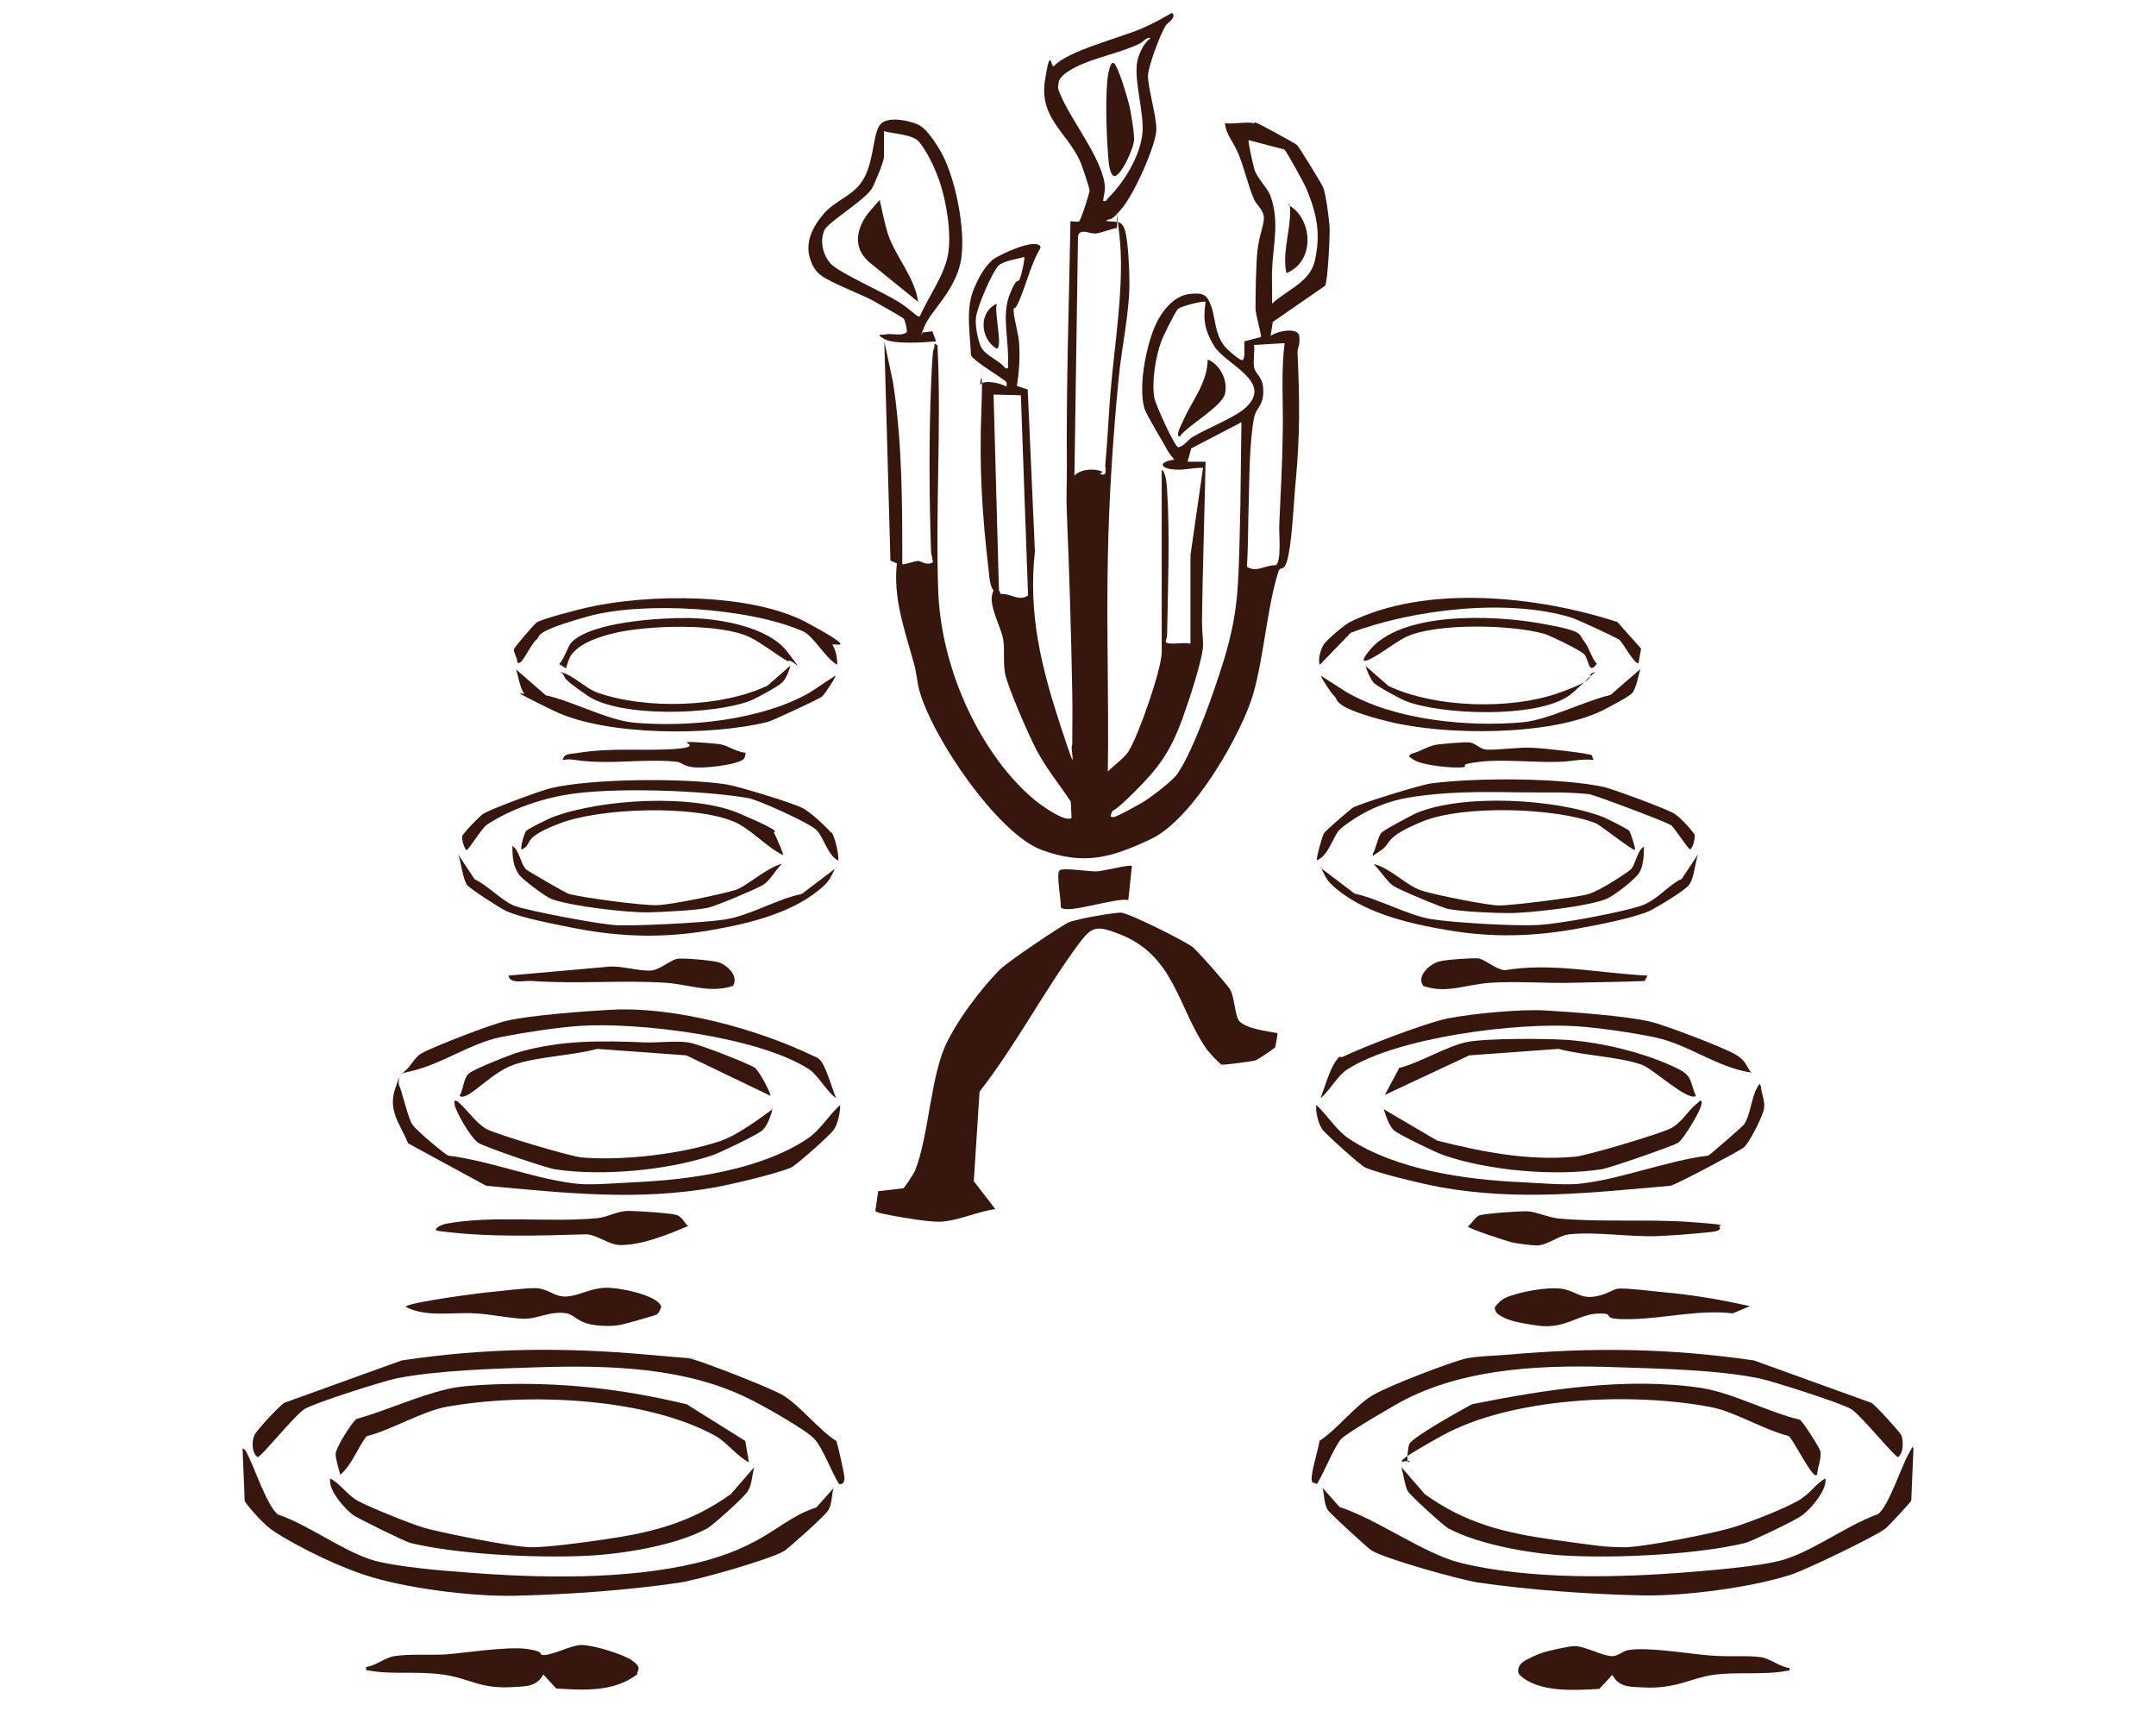
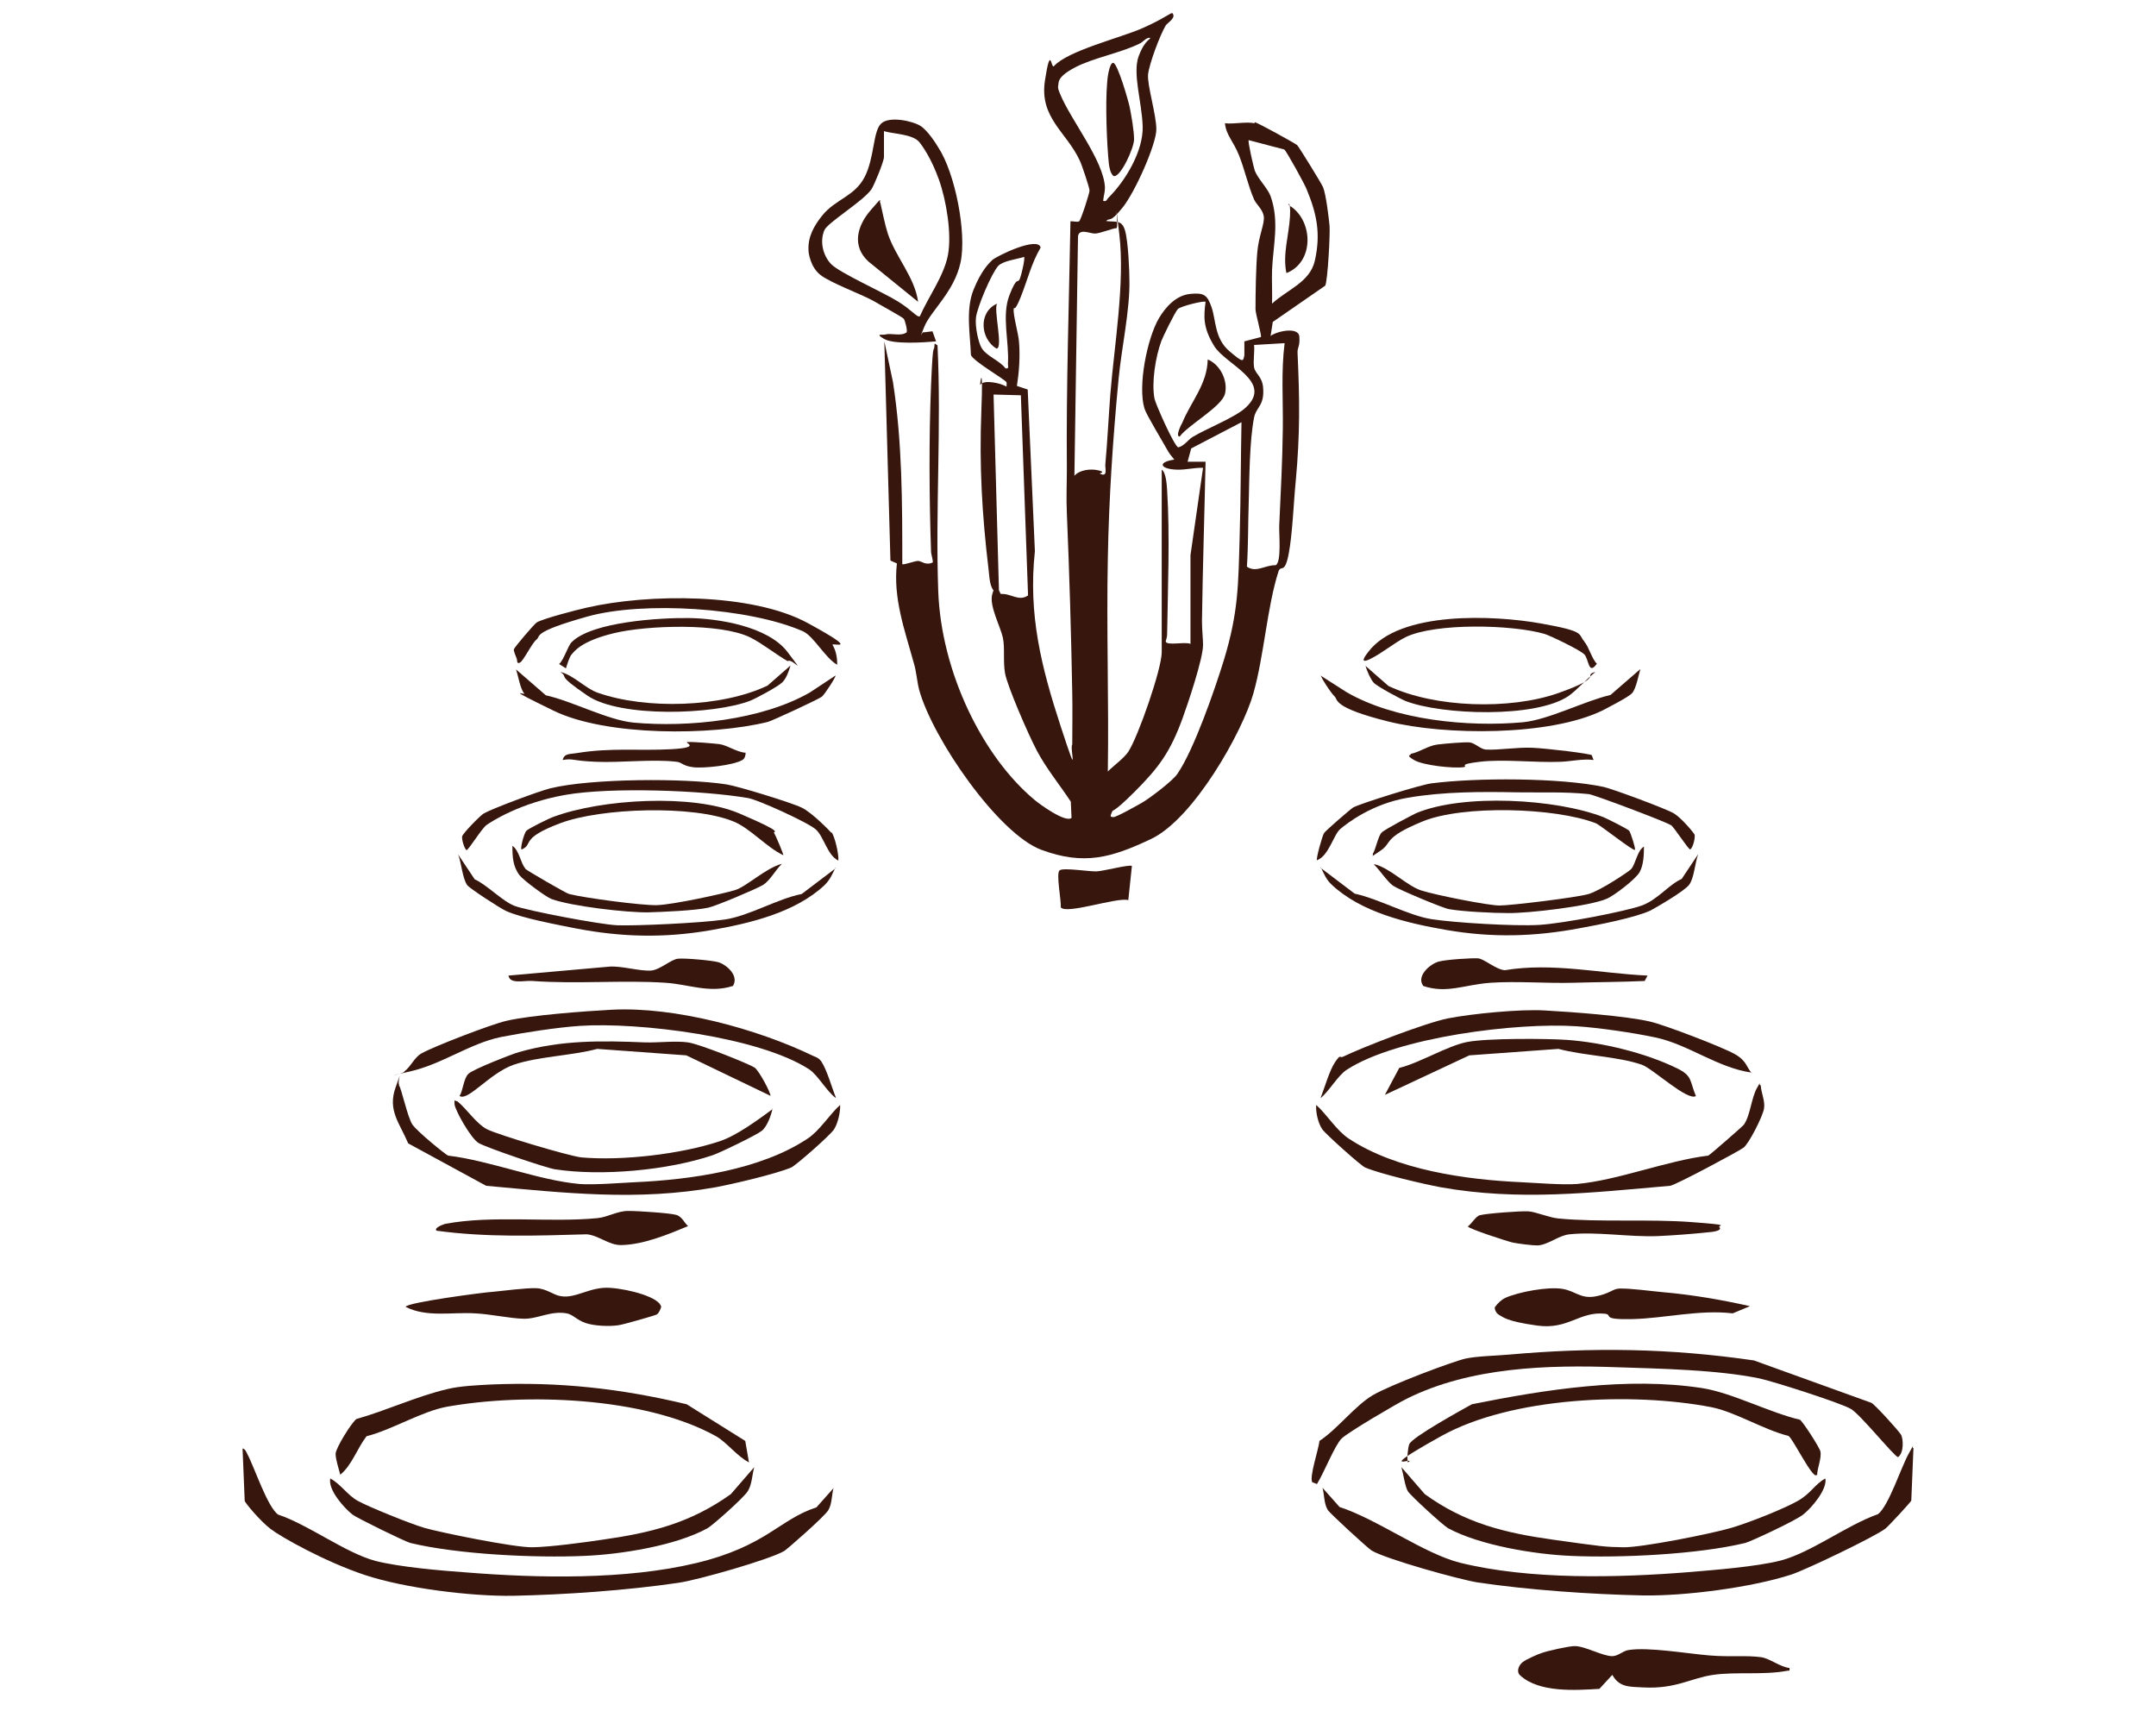
<svg xmlns="http://www.w3.org/2000/svg" version="1.1" id="ÉVÉNEMENT-BRUN-BRULE_xA0_Image" x="0px" y="0px" viewBox="0 0 600 483" style="enable-background:new 0 0 600 483;" xml:space="preserve">
  <style type="text/css">
	.st0{fill:#36160D;}
</style>
  <path class="st0" d="M349.2,34c0.7,0.1,11.3,5.9,11.8,6.4s6.8,10.7,7.2,11.7c0.8,1.9,1.6,8.5,1.8,10.7s-0.5,15.3-1.2,16.7  l-14.6,10.1l-0.6,3.9c1.6-1.3,7.8-2.7,8,0.2s-0.6,2.9-0.5,4.6c0.6,12.9,0.7,22.5-0.5,35.5c-0.6,6-0.9,14.9-2,20.5s-2.1,2.8-2.8,4.7  c-3.2,10-4,23.4-7,34s-16.6,34.9-28.5,40.5c-11,5.2-18.6,7.4-30.5,3s-30.2-30.8-34-44.5c-0.6-2.3-0.8-5.3-1.5-7.5  c-2.5-9.1-5.8-18-4.7-27.7l-1.8-0.8l-1.7-61l2.4,11.3c2.6,16.7,2.6,33.7,2.6,50.7c0.3,0.3,3.5-0.9,4.4-0.9c0.9,0,2.2,1.4,4.1,0.4  c0-1.1-0.5-2.1-0.5-3.2c-0.5-14.5-0.6-31.5,0-46s0.8-7.9,1-11.7l0.8,0.5c1.1,22.7-0.6,45.6,0.2,68.3s12.4,46.2,26.8,58.2  c1.4,1.2,8.7,6.5,10.3,5l-0.2-4.5c-3.1-4.7-6.8-9.2-9.4-14.1s-8.3-18.2-8.9-21.6s0-7-0.6-9.9s-3.8-8.8-3-12s1.2-0.2,1-0.6  c-1.8-1.3-1.7-4.3-2-6.5c-1.8-15.1-2.6-28.8-2-44s-0.5-7-0.3-7.3c1-1.6,5.9-0.4,7.3,0.5c0-0.4,0.1-0.9,0-1.2  c-0.2-0.7-9.2-5.8-9.9-7.6c-0.2-5.7-1.5-12.6,0.7-18.1s4.4-7.5,5.2-8.3c1.5-1.3,12.8-6.7,13.5-3.5c-2.6,4.4-3.7,9.2-5.6,13.9  s-1.7,2.1-1.9,3.2c-0.2,1.8,1.4,7,1.5,9.4c0.3,4,0,8.1-0.6,12l3,1l2,45c-1.9,17.6,1.8,32.3,7.2,48.8s2.4,6.1,3.2,5  c0-4.7,0.1-9.5,0-14.3c-0.3-16.6-0.8-33.4-1.5-50c-0.2-4.2,0-8.4,0-12.5c-0.2-23,0.6-45.9,1-68.8c0.7-0.1,1.9,0.3,2.4,0  s3-8.1,2.9-8.6c0-0.8-2.2-7.3-2.7-8.3c-3.7-8-11.3-11.9-9.7-22.3s1.7-3.1,2.5-4c3.9-4.3,18.3-7.8,24.5-10.5s8.2-4.6,8.5-4.2  c1.1,1.3-1.5,2.7-1.9,3.4c-1.6,2.7-4.6,10.7-4.9,13.6s2.3,11.2,2.3,15.3s-5.9,17.5-9.5,21.9s-3.3,2.5-4.5,3.6  c2.6,0.4,4.4-0.5,5.3,2.7s1.2,11.3,1.2,13.7c0.2,8.3-2.2,19-3,27.5c-1.6,16.7-2.7,33.3-3,50c-0.4,19.7,0.3,39.5,0,59.3  c1.6-1.6,4.5-3.7,5.7-5.5c2.7-4.1,9.3-23,9.3-27.7v-50.8c1.2,0.8,1.4,4.2,1.5,5.7c0.8,12.5,0.2,27.4,0,40.1c0,0.7-0.2,1.3-0.4,2  c0.2,1.3,5.5,0,6.9,0.7v-24.7l3.5-24.3c-2.5-0.1-4.7,0.6-7.3,0.5c-4.3-0.1-5.8-2-0.7-2.8c-0.7-0.8-1.4-1.7-1.9-2.6  c-1.2-2.2-5.9-9.9-6.4-11.6c-1.9-6.2,0.7-19.4,4-25.1c1.9-3.2,4.8-6.4,8.7-6.8s4.8,0.3,6,3.8s0.8,8.6,4.9,12.1s3.8,2.8,4.2,1.2V95  l4.6-1.2c0.3-0.3-1.5-6.5-1.5-7.7c0-4.4,0.1-11.5,0.5-16s2.1-7.9,1.8-9.9s-2.1-3.3-2.7-4.7c-1.7-3.9-2.6-8.3-4.2-12.3  s-3.6-5.6-3.9-8.9c2.4,0.3,6-0.5,8.2,0L349.2,34z M320,10.5c-1.2,0-1.8,1.2-3,1.7c-5.3,2.6-12.8,3.9-17.9,6.6s-4.4,4.2-4.6,5  s0.2,1.5,0.5,2.3c2.9,7.2,12.2,18.6,12.5,26.1c0,1.4-0.4,2.4-0.5,3.7c1,0.3,1-0.4,1.4-0.8c4.8-4.7,9.8-13.1,9.6-19.9  s-2.9-14.8-1.1-19.6S320.5,10.9,320,10.5z M357.4,41.6l-9.9-2.6c-0.3,0.3,1.4,7.7,1.7,8.5c0.9,2.3,3.6,4.9,4.4,7.1  c2.5,7.1,0.7,13.6,0.4,20.6c-0.1,3.1,0.1,6.2,0,9.3c4.2-3.9,10.5-5.9,11.9-11.9c1.7-7.5,0.6-13-2.3-20C363.1,51.3,358,42,357.4,41.6  z M306.1,131.8c2.3,1.2,1.4-1.6,1.5-2.5c0.6-6.6,0.9-13.1,1.4-19.6c1.1-13.7,4.1-31,2.5-44.5s-0.1-1.6-0.8-1.7s-4.6,1.5-6,1.5  s-4.3-1.5-4.7,0.7l-1,66.7c1.5-1.7,4.6-2,6.7-1.5s0.4,0.8,0.4,0.8V131.8z M285,71.5c-1.9,0.6-5.9,1.1-7.2,2.5  c-1.9,2.1-5.9,11.6-6.2,14.4s0.8,7.1,1.5,8.3c1.3,2.4,5.1,3.6,6.7,5.8c1.1,0.2,0.7-0.5,0.7-1.2c0.4-6.1-1.8-13.4,0.4-19.1  s2.3-3.1,2.9-4.6S285.3,71.8,285,71.5L285,71.5z M335.5,84c-0.4-0.4-6.9,1.2-7.7,2s-4.3,8-4.6,8.9c-1.6,4.3-2.8,11.6-1.9,16.1  c0.4,1.7,5.5,13.2,6.6,13.5c1.7-0.4,2.7-2.1,4-2.9c3.8-2.3,12-5.5,14.8-8.2c7.8-7.2-5.6-11.9-8.8-17.1S335,88,335.5,84z M357.5,95.5  L349,96c0.2,1.9-0.3,4.4,0,6.2s2.2,2.5,2.5,5.5c0.5,5.2-1.9,5.5-2.5,8.5c-1.3,6.6-1.3,17-1.5,24c-0.2,5.8-0.1,11.7-0.5,17.5  c2.6,1.8,5.1-0.5,8-0.4c1.7-0.8,0.9-9,1-11c0.4-8.9,0.9-18.1,1-27C357.1,111.4,356.5,103.4,357.5,95.5z M284,110l-7.5-0.2l1.5,54.5  l0.5,1c2.9-0.2,5,2.2,7.6,0.4l-2-55.7H284z M345.5,117.5l-14,7.3l-1,3.7h5c-0.3,14.8-0.8,29.5-1,44.3c0,2.5,0.3,5,0.3,6.7  c0,3.8-4.2,16.3-5.7,20.4c-3.4,9.3-6.5,13.6-13.3,20.4s-5.9,4.6-6.4,5.8s-0.4,1.2,0.4,1.3s7.1-3.5,8-4c2.1-1.2,8.7-6.2,9.9-8.1  c4.6-6.7,10.4-23.5,12.9-31.6c4.1-13.5,4-21,4.4-34.6c0.3-10.6,0.3-21.2,0.5-31.8L345.5,117.5z" />
-   <path class="st0" d="M355.5,287.5c0.1,0.2-0.5,3.6-0.6,3.9s-5,3.6-5.5,3.7c-0.9,0.3-8.9,1.3-9.4,1.2s-4-3.9-4.4-4.6  c-7.9-11.6-8.8-25.9-24.2-31.8c-6.3-2.4-7.5-2.2-11.3,2.9c-9.5,12.9-17.5,28.2-27.5,41l-1.6,24.9l6,7.8c-4.9,0.6-10.9,3.5-15.8,3.5  c-3.1,0-9.7-1.1-12.9-1.7s-4.4-0.9-4.7-1.3l0.8-5.5l7-0.8c0.3-0.1,3-4.3,3.2-4.8c4-9.9,4.3-26.7,9-36s12.4-17.9,14.8-20.2  s16.8-12,19-13c2.2-1,13.5-2.9,14.7-2.7c2.7,0.4,17,7.6,19.6,9.4c1.3,0.9,9.7,10.5,10.6,11.9c1.3,2.2,1.4,7.7,2.6,8.9  C346.9,286.3,352.7,287,355.5,287.5L355.5,287.5z" />
  <path class="st0" d="M232,414c-0.6,2-0.4,4.5-1.5,6.3s-11.3,10.7-12.2,11.3c-4,2.4-24.4,8.2-29.6,8.9c-14.3,2.1-31.5,3.3-45.9,3.6  c-11.6,0.2-30.2-2.1-41.3-5.8s-23.2-10.5-26.2-12.8s-7.1-7.3-7.2-7.8l-0.6-14.6c0.7,0.1,1,0.9,1.3,1.5c2,3.7,5.6,14.8,8.6,16.9  c8.6,2.9,18.6,10.6,27.1,12.9c6.7,1.7,18.2,2.7,25.3,3.2c20,1.6,44.3,2.1,63.9-2.6s23.2-12.2,33.5-15.5l4.8-5.4L232,414z" />
  <path class="st0" d="M368,414l4.8,5.4c10.3,3.3,23.5,13,33.5,15.5c19.5,4.8,43.9,4.2,63.9,2.6c7.1-0.6,18.6-1.5,25.3-3.2  c8.5-2.2,18.5-9.9,27.1-12.9c3-2.2,6.5-13.2,8.6-16.9s0.6-1.4,1.3-1.5l-0.6,14.6c-0.2,0.5-6.5,7.3-7.2,7.8  c-3,2.3-22.2,11.5-26.2,12.8c-11.1,3.6-29.6,6-41.3,5.8c-14.4-0.3-31.6-1.5-45.9-3.6c-5.1-0.8-25.6-6.5-29.6-8.9  c-1-0.6-11.8-10.5-12.2-11.3c-1.1-1.8-0.9-4.3-1.5-6.3L368,414z" />
  <path class="st0" d="M366.5,413l-1.3-0.5c-0.9-1.4,1.8-9.3,2-11.5c4.9-3.2,9.9-9.8,14.8-12.7s22.3-9.4,25.8-10.2  c3.2-0.7,8.4-0.8,11.9-1.1c23.5-2.1,45-1.8,68.4,1.6l32.7,11.8c1.1,0.6,7.5,7.7,8.2,8.8s0.9,5.2-0.8,6.3c-0.9,0-10.5-11.9-13.1-13.4  c-2.9-1.7-21.7-7.7-25.5-8.5c-11.7-2.4-27.4-2.7-39.4-3.1c-19.4-0.7-41-0.1-58.8,8.8c-3,1.5-16.1,9.2-18,11S368.5,409.8,366.5,413  L366.5,413z" />
-   <path class="st0" d="M233.5,413c-2.1-3.3-4.5-10.1-7-12.7s-15-9.6-18-11c-17.8-8.9-39.4-9.4-58.8-8.8c-12,0.4-27.7,0.8-39.4,3.1  c-3.8,0.8-22.7,6.8-25.5,8.5s-12.1,13.4-13.1,13.4c-1.7-1.1-1.7-4.7-0.8-6.3s7.1-8.2,8.2-8.8l32.7-11.8c23.4-3.5,44.9-3.7,68.4-1.6  s8.7,0.4,11.9,1.1c3.6,0.8,22.7,8.3,25.8,10.2c4.8,2.9,9.8,9.5,14.8,12.7c0.4,0.6,2.3,9.3,2.3,10.3S234.7,413.2,233.5,413L233.5,413  z" />
  <path class="st0" d="M498,464c0.1,1.3,0,0.8-0.8,1c-6.5,1.2-14.1,0.2-20.4,1.1s-10.4,4-19.6,3.5c-3.7-0.2-6.6,0-8.5-3.5l-3.6,3.9  c-6.7,0.4-16.7,1.1-22-3.7c-1.2-1-0.5-2.8,0.6-3.7s4.7-2.4,5.4-2.6c1.7-0.6,7.5-1.9,9.1-1.9c3,0,7.7,2.8,10.5,2.8  c1.6,0,3-1.5,4.5-1.7c5.5-0.9,16.4,1,22.5,1.5s10.1-0.1,14.5,0.5c2.4,0.4,5.2,2.7,7.8,3V464z" />
-   <path class="st0" d="M177.4,465.9c-6.4,5-14.9,4.5-22.6,4l-3.6-3.9c-1.8,3.4-4.8,3.3-8.5,3.5c-9.2,0.6-12.1-2.5-19.6-3.5  s-13.9,0.1-20.4-1.1c-0.8-0.2-0.9,0.3-0.8-1c2.6-0.3,5.3-2.6,7.8-3c4.4-0.7,10-0.2,14.5-0.5s17-2.3,22.5-1.5s2.9,1.7,4.5,1.7  c2.8,0,7.5-2.7,10.5-2.8s11.7,2.5,14.2,4.3s1.8,2.3,1.4,3.6L177.4,465.9z" />
  <path class="st0" d="M505.5,410.5c-1.1,1.1-6.6-10.3-7.8-10.9c-6.9-1.7-14.8-6.7-21.5-8c-21.8-4.2-55.5-2.9-75.2,8.1  s-6.1,5.3-9.2,7.3c-0.3-1.1,0-4.1,0.4-5.1c0.7-1.9,14.7-9.6,17.4-11.1c20.4-4.1,43.3-7.7,64.1-4.5c8.3,1.3,18.7,6.8,27.2,8.8  c0.9,0.6,5.5,7.8,5.7,8.8c0.4,1.9-0.9,4.7-0.9,6.6L505.5,410.5z" />
  <path class="st0" d="M208.5,407c-3.3-1.6-6.4-5.8-9.4-7.4c-19.8-10.9-53-12-74.8-8.1c-7,1.3-15.2,6.4-22.3,8.2  c-2.6,3.4-4.1,8.1-7.3,10.7c-0.4-1.6-1.3-4.2-1.3-5.8s4.5-8.8,5.8-9.7c8.2-2.3,17-6.4,25.2-8.3c3.6-0.9,8.5-1.1,12.2-1.3  c19-0.8,36.1,1.1,54.5,5.5l16.3,10.2l1,5.8L208.5,407z" />
  <path class="st0" d="M490,302c0.1,2.2,1.3,4.4,0.9,6.6s-4.2,9.7-5.7,10.8s-18.9,10.4-20.4,10.6c-21.9,1.9-42,4.3-63.9,0.4  c-4.8-0.9-16.8-3.7-21-5.5c-1.2-0.5-11.1-9.4-11.9-10.6c-1.2-1.7-1.9-4.9-1.7-6.8c3,2.7,5.7,7.2,9.1,9.4  c13.2,8.7,32.5,11.4,47.9,12.1c4.2,0.2,11.6,0.8,15.5,0.5c11.4-1,25-6.5,36.6-7.9c0.6-0.3,9.4-8,9.9-8.6c1.8-2.5,2.1-7.6,3.7-10.3  s0-0.8,1.1-0.6L490,302z" />
  <path class="st0" d="M111,302c0.7,0.7,2.4,9,3.8,11s9.3,8.4,9.9,8.6c11.7,1.4,25.2,6.9,36.6,7.9c3.9,0.3,11.3-0.3,15.5-0.5  c15.4-0.7,34.8-3.4,47.9-12.1c3.4-2.2,6.1-6.7,9.1-9.4c0.1,1.9-0.6,5.1-1.7,6.8s-10.7,10.1-11.9,10.6c-4.2,1.8-16.2,4.6-21,5.5  c-21.8,3.9-42,1.6-63.9-0.4l-21.7-11.8c-2.4-5.7-5.8-9.2-3.5-15.6s0.3-1.4,1-0.7L111,302z" />
  <path class="st0" d="M257,92.5l2.5-0.3l1,2.8c-3.3,0.3-11.8,0.9-14.5-0.7s-0.3-1,0.3-1.2c1.8-0.5,4.3,0.6,6-0.6  c0.3-0.4-0.4-3.3-0.8-3.8s-7.2-4.2-8.5-5c-3.7-2-11.9-5-14.7-7.2s-3.3-6.2-3.3-6.8c-0.2-3.8,1.5-6.8,3.8-9.7  c3.7-4.6,9-5.3,11.8-10.7s2.3-12.7,4.6-14.9s8.8-0.7,10.9,0.6c2.1,1.3,4.4,5,5,6c4.7,7.1,8,23.9,6.2,32.1S259,86.5,257.2,91  S256.8,91.9,257,92.5L257,92.5z M246,36.5v7.2c0,1.2-2.7,7.8-3.5,9c-2.4,3.4-12.3,9.3-13.1,11.4c-1.3,3.1-0.4,7,1.9,9.4  s14.6,7.9,18.6,10.4s5.4,4.6,6.1,4.1c2.3-5.3,6.7-11.2,7.8-17s-0.4-15.1-2.5-21s-4.6-9.4-5.5-10.5C253.9,37.3,248.7,37.3,246,36.5  L246,36.5z" />
  <path class="st0" d="M508,411.5c0.5,3.1-3.9,8.2-6.2,10s-14.6,7.5-16.1,7.9c-13.3,3.2-34.7,4.2-48.4,3.6c-10-0.4-25.4-2.9-34.3-7.7  c-1.4-0.8-10.4-9-11.2-10.3s-1.2-4.6-1.8-6.7l6.5,7.5c11.2,8.1,22.2,10.8,35.8,12.7s14.2,2,19.4,2.1s24.7-3.8,30.1-5.4  s14.8-5.4,18.5-7.5s4.7-4.6,7.6-6.2H508z" />
  <path class="st0" d="M92,411.5c2.9,1.6,4.7,4.6,7.6,6.2s14.4,6.3,18.5,7.5s25,5.5,30.1,5.4s14-1.3,19.4-2.1  c13.5-1.9,24.5-4.6,35.8-12.7l6.5-7.5c-0.6,2.1-0.6,4.8-1.8,6.7s-9.8,9.5-11.2,10.3c-8.9,4.9-24.3,7.3-34.3,7.7  c-13.7,0.6-35.1-0.4-48.4-3.6c-1.5-0.4-14.8-6.9-16.1-7.9c-2.3-1.8-6.8-6.8-6.2-10H92z" />
  <path class="st0" d="M487.5,298.5c-9.5-1.3-17.7-7.9-26.9-9.8c-6.1-1.3-15.7-2.7-21.9-3.1c-16.5-1.1-49.9,3-63.9,12.1  c-2.5,1.6-4.9,6-7.3,7.9c1.1-2.8,2.5-7.8,4.1-10.1s1.1-1,2.1-1.4c5.8-2.8,23.2-9.5,29.3-10.7c6.7-1.3,20-2.6,26.8-2.2  c7.3,0.4,22.6,1.5,29.4,3.1c4,0.9,19.9,7,23.5,9s3.3,3.9,4.9,5.4L487.5,298.5z" />
  <path class="st0" d="M232.5,305.5c-2.5-1.9-4.9-6.3-7.3-7.9c-14-9.1-47.4-13.2-63.9-12.1c-6.1,0.4-15.8,1.9-21.9,3.1  c-8.7,1.8-16.4,7.6-25.4,9.6s-1.3,0.6-1.5,0c1.9-1.4,2.8-4,4.9-5.1c3.6-2,19.5-8.1,23.5-9c6.8-1.6,22-2.7,29.4-3.1  c17.5-0.9,40.4,5.3,56.1,12.9c0.9,0.4,1.4,0.5,2.1,1.4c1.6,2.3,3,7.4,4.1,10.1L232.5,305.5z" />
  <path class="st0" d="M487,363.5l-4.8,2c-9.3-1.1-19,1.4-28,1.6s-5.1-1.2-7.6-1.5c-7.1-0.7-10.1,4.5-18.8,3.3s-9.5-2.4-10.5-2.9  s-1.4-1.7-1.3-2.2c0.8-1.1,1.7-2,2.9-2.6c3.8-1.7,12-3.2,16-2.5c3.5,0.6,5,2.8,9,2.1s5-2.2,6.8-2.2c2.9-0.1,8.7,0.7,12,1  C470.8,360.3,479,361.7,487,363.5L487,363.5z" />
  <path class="st0" d="M182.8,365.8c-0.5,0.3-9.6,2.9-10.7,3c-2.6,0.4-6.7,0.2-9.1-0.6s-3.6-2.4-5.3-2.7c-4.4-0.8-8.1,1.6-12,1.5  s-9.2-1.3-13.5-1.5c-6.4-0.4-13.4,1.2-19.3-1.8c0-1.2,22.1-4.1,24.3-4.2c3.2-0.3,9.1-1.1,12-1s4.8,1.9,6.8,2.2  c4.2,0.8,8.2-2.7,13.8-2.3s13.8,2.7,14.2,5.3c-0.1,0.5-0.7,1.8-1.1,2L182.8,365.8z" />
-   <path class="st0" d="M473.5,306.5c0.9,1-5,10.7-6.6,11.6s-18.7,6.9-21.2,7.3c-13,2-31.4,0.4-43.9-3.9c-2.1-0.7-12.2-5.6-13.7-6.8  s-2.4-4.1-3-6l14.8,8.7c12.6,3.2,25.4,5.7,38.5,4.5c3.3-0.3,23.7-6.4,26.6-7.9s4.7-4.8,6.9-6.6S472.7,306.2,473.5,306.5L473.5,306.5  z" />
  <path class="st0" d="M215,308.5c-0.4,1.9-1.5,5-3,6.2s-11.6,6.1-13.7,6.8c-12.5,4.2-30.9,5.9-43.9,3.9c-2.5-0.4-19-6-21.2-7.3  s-6.6-9.2-6.7-10.8s0-0.9,0.8-0.8c2.6,2.1,5.3,6.3,8.3,7.8s22.6,7.4,26.2,7.8c11.3,1,27.7-0.9,38.5-4.5c4.8-1.6,10.7-6,14.8-9  L215,308.5z" />
  <path class="st0" d="M478.5,341.5c1,1.1-2.5,1.4-2.8,1.4c-4.5,0.5-10,0.9-14.4,1.1c-7.9,0.3-17-1.3-24.5-0.5c-3.1,0.3-6,3-9,3.1  c-1.4,0-5.4-0.5-6.8-0.8s-12.5-3.9-12.5-4.5c1-0.7,2.3-2.9,3.3-3.1c1.7-0.5,11.2-1.2,13.4-1.1s5.6,1.7,8.5,2c11.5,1.1,25.1,0.1,37,1  s7.1,0.8,7.8,1.5V341.5z" />
  <path class="st0" d="M121.5,342.5c-0.9-0.8,2-1.8,2.4-1.9c13.1-2.5,29.2-0.3,42.4-1.6c2.9-0.3,5.5-2,8.5-2s11.7,0.6,13.4,1.1  s2.4,2.5,3.3,3.1c-5.7,2.4-12.5,5.2-18.7,5.3c-3.4,0-6.2-2.7-9.5-3C149.3,343.9,135.4,344.4,121.5,342.5z" />
  <path class="st0" d="M231.4,231.6c0.9,1.1,2.1,6.2,1.9,7.9c-3.1-1.5-4-6.7-6.3-8.7s-16.2-8.3-18.8-8.7c-12.8-2.2-38.2-3.1-50.8-0.9  s-20.6,7.4-22,8.4s-5,7-5.6,7c-0.7-0.7-1.3-3-1.2-3.8s5.1-5.9,6-6.4c2.4-1.4,15.6-6.3,18.5-7c11.3-2.8,37.6-2.9,49.1-1.1  c3.2,0.5,18.2,5.1,21,6.5s7.5,6.2,8.2,7L231.4,231.6z" />
  <path class="st0" d="M464.9,229.6c-1-0.8-20.9-8.3-22.7-8.6c-6.7-0.7-13.3-0.4-20-0.5c-10-0.2-20.4-0.2-30.4,1.5s-16.9,7.1-18.8,8.7  s-3.2,7.5-6.5,8.7c-0.3-0.4,1.5-6.9,2-7.6s7.4-6.7,8.1-7.1c2.3-1.2,19-6.4,21.8-6.7c12.4-1.6,35.7-1.6,47.9,1  c2.6,0.6,17.5,6.1,19.6,7.4s5.6,5.5,5.7,5.9c0.2,0.8-0.4,3.5-1.2,4.1c-0.6,0-4.4-6.1-5.4-6.8H464.9z" />
  <path class="st0" d="M214.5,305L191,293.7l-24.8-1.8c-7,1.9-16.5,2.1-23.2,4.4s-12.8,10.3-15.1,8.7c1-1.6,1.1-4.9,2.5-6.2  s12.2-5.5,14-6c11.9-3.4,23.1-3.2,35.2-2.7c3.6,0.1,8.5-0.5,11.9,0s17.2,6.1,18.5,7s4.7,7.4,4.4,7.9H214.5z" />
  <path class="st0" d="M472,305c-2.3,1.6-12-7.6-15.1-8.7c-6.7-2.3-16.1-2.5-23.2-4.4l-24.8,1.8l-23.5,11l4-7.5  c5.7-1.4,13.3-6.1,18.8-7.2s22.2-1,27.9-0.6c9.8,0.7,21.8,3.6,30.6,7.9c4.3,2.1,3.5,3.4,5.2,7.6L472,305z" />
  <path class="st0" d="M232.5,241.5c-0.9,1.8-1.5,3.3-3,4.8c-8.2,7.7-20.9,10.7-31.9,12.6c-12.8,2.2-24.6,1.9-37.2-0.5  c-5-1-15.3-2.9-19.6-4.9c-1.4-0.6-10.2-6.3-10.8-7.2c-1.3-1.9-1.6-6.2-2.5-8.5l4.6,6.9c3.5,1.6,7.7,6.1,11.1,7.4s23.7,5.2,28.6,5.4  s23.1-0.6,29.9-1.6c6.8-1,14.7-5.8,21.4-7.1l9.5-7.2L232.5,241.5z" />
  <path class="st0" d="M367.5,241.5l9.5,7.2c6.6,1.4,15,6.1,21.4,7.1c6.4,1,23.1,2,29.9,1.6s24.2-3.8,28.6-5.4s7.5-5.8,11.1-7.4  l4.6-6.9c-0.9,2.3-1.1,6.6-2.5,8.5s-9.5,6.5-10.8,7.2c-4.3,2-14.6,4-19.6,4.9c-12.7,2.4-24.5,2.7-37.2,0.5  c-11-1.9-23.7-4.9-31.9-12.6c-1.5-1.4-2.1-2.9-3-4.8L367.5,241.5z" />
-   <path class="st0" d="M456,184.5c-0.9,0.8-4.4-5.7-5.3-6.4s-11.5-5.6-13.3-6.2c-17.8-5.5-44.3-2.3-61.5,4.2l-8.6,8.9  c-0.6-1.5,0.2-4.1,1-5.5s6-5.7,7.2-6.3c21.4-10.7,52.5-7.3,74.6-0.1l6.6,7.4L456,184.5L456,184.5z" />
  <path class="st0" d="M233,185c-3.3-1.8-6.5-7.9-9.5-9.3c-15-6.6-44.5-8.5-60.1-4.1s-12.8,5.4-14.1,6.4s-3.6,5.9-4.6,6.4  s-0.7-0.7-0.9-1.1c-0.2-0.6-0.9-2.1-0.8-2.6s5.8-7.2,6.4-7.5c1.9-1.1,11.2-3.5,13.9-4.1c16.9-3.9,45.9-4.2,61.5,4.3s6.3,5.2,6.9,6.1  C232.7,181.1,233,183.2,233,185L233,185z" />
  <path class="st0" d="M203.9,274.4c-6.5,2.1-12.3-0.5-18.7-0.9c-11.9-0.8-24.6,0.4-37-0.5c-2.3-0.2-6.3,1-6.7-1.5l28.2-2.5  c3.5-0.2,8.2,1.3,11.5,1.1c2.5-0.2,5.5-3.1,7.5-3.3s9.7,0.5,11.3,1c2.4,0.8,5.8,3.9,3.9,6.7V274.4z" />
  <path class="st0" d="M458.5,271.5l-0.8,1.5c-6.6,0.3-13.3,0.3-19.9,0.5c-7.5,0.2-15.8-0.5-23,0s-12.1,3.1-18.7,0.9  c-2.1-2.8,2-6.2,4.3-6.8s9.2-1,10.9-0.9s5.1,3.2,7.5,3.3C432,267.8,445.3,270.9,458.5,271.5z" />
  <path class="st0" d="M232.5,188c0.3,0.2-3.1,5.4-3.8,5.9c-1.1,0.8-13.6,6.6-15,7c-15.7,3.9-45,4-59.6-3.1s-7.7-4.2-8.2-4.8  c-1.1-1.2-1.7-5-2.3-6.7l8.3,7.2c7.3,1.6,17.2,6.9,24.4,7.6c15.3,1.4,35.7-0.7,49.1-8.4L232.5,188L232.5,188z" />
  <path class="st0" d="M367.5,188l7.2,4.6c13.4,7.8,33.8,9.8,49.1,8.4c7.2-0.7,17.1-5.9,24.4-7.6l8.3-7.2c-0.5,1.7-1.2,5.5-2.3,6.7  s-7.1,4.2-8.2,4.8c-14.7,7.2-43.9,7-59.6,3.1s-14-6.1-15-7s-4.1-5.7-3.8-5.9L367.5,188z" />
  <path class="st0" d="M382.5,240.5c4.4,1.1,9,6,13,7.3s18.7,4.2,21.8,4.2s21.4-2.2,24.8-3.2s11.4-6.4,11.8-6.9  c1.3-1.4,1.7-5.2,3.6-6.3c0,2.3-0.1,5.1-1.2,7.1s-7.2,6.6-9.1,7.4c-4.8,2.1-22,4.1-27.6,4c-4.1,0-12.5-0.4-16.4-1.1  c-1.7-0.3-13.9-5.4-15.5-6.5s-3.6-4.2-5.3-5.9L382.5,240.5z" />
  <path class="st0" d="M146.2,241.8c0.5,0.5,11.5,6.9,12.2,7c4.3,1.1,20.1,3.2,24.4,3.1s18.6-3.2,21.8-4.2s8.6-6.2,13-7.3  c-1.8,1.7-3.3,4.7-5.3,5.9c-1.8,1.1-13.2,5.9-15.2,6.3c-3.6,0.8-12.8,1.2-16.7,1.3c-6,0.1-21.4-1.7-26.9-3.7  c-1.6-0.6-7.8-5.2-8.9-6.6c-1.9-2.5-2-5.2-2-8.2c1.9,1.2,2.3,4.9,3.6,6.3L146.2,241.8z" />
  <path class="st0" d="M455,236.5c-0.4,0.5-9.5-6.8-10.9-7.4c-11.4-4.4-37-5.1-48.2-0.5s-8.3,5.9-11.8,8.2s-1.6,1.3-2.1,0.9  c0.9-1.4,1.5-5,2.5-6s8.6-4.9,9.6-5.4c13.1-5.5,39-4,52.1,1.1c1,0.4,6.8,3.3,7.2,3.8S455.2,236.1,455,236.5L455,236.5z" />
  <path class="st0" d="M218,238c-4.7-2.2-9.2-7.5-13.9-9.4c-11.2-4.6-36.8-3.8-48.2,0.5s-7.3,5.8-10.7,7.3c-0.6,0.2,0.6-4.5,1.3-5.2  s6.4-3.5,7.6-3.9c13.2-4.9,38.6-6.5,51.7-0.9s9.2,4.9,9.6,5.4S218.1,237.8,218,238L218,238z" />
  <path class="st0" d="M442.9,210.1c0.1,0,0.4,1.1,0.6,1.4c-3.1-0.4-6.3,0.4-9.2,0.5c-7,0.3-15.8-0.8-22.5,0s-2.9,1.2-4.5,1.5  c-2.9,0.4-11.3-0.5-13.8-2s-0.8-1.1-0.9-1.7c2.5-0.5,4.9-2.3,7.4-2.6s7.4-0.7,8.9-0.6s3.1,1.9,4.6,2c3.6,0.2,8.8-0.7,13-0.5  s15.9,1.6,16.6,2.1L442.9,210.1z" />
  <path class="st0" d="M207.5,209.5c0,0.7-0.2,1.6-0.9,2c-2.5,1.5-10.9,2.4-13.8,2s-2.9-1.3-4.5-1.5c-6.7-0.8-15.5,0.3-22.5,0  s-6.1-1-9.2-0.5c0.4-1.9,2.1-1.6,3.8-1.9c9.7-1.6,17.4-0.6,26.4-1.1s3.1-1.9,4.6-2s7.3,0.4,8.9,0.6c2.4,0.4,4.8,2.3,7.4,2.4H207.5z" />
  <path class="st0" d="M315,241l-1,9.5c-3.1-0.9-17.3,4.1-18.8,2c0.2-1.8-1.4-9.5-0.3-10.3s8.3,0.4,10.3,0.3S314.4,240.5,315,241z" />
  <path class="st0" d="M440.9,178.6c1.2,1.2,2.1,4.8,3.5,6.1c-2.4,3.4-2.2-1.3-3.5-2.6s-9.7-5.3-11.1-5.7c-9-2.6-30.3-3.1-38.6,0.9  c-3.2,1.6-6.6,4.5-9.9,6.1s-1.2-1.1-0.5-2c8.7-11.5,35.1-10.2,48-7.9s10.1,2.9,12.2,5.1L440.9,178.6z" />
  <path class="st0" d="M159.1,182.1c-0.6,0.6-1.3,2.9-1.6,3.9l-1.9-1.2c1.4-1.3,2.4-5,3.5-6.1c5.7-5.7,24.7-6.8,32.6-6.7  s22,2.2,27.5,9.5s1.3,1.5,0,2.5c-3.3-1.9-7-4.9-10.4-6.6c-8.3-4.1-28.8-3.4-37.9-1.2S159.9,181.2,159.1,182.1L159.1,182.1z" />
  <path class="st0" d="M444,187c-2.4,1.9-5.1,5-7.5,6.7c-9.1,6.2-35.2,5.3-45.3,1.4c-1.5-0.6-8-4.1-8.9-5.1s-1.8-3.1-2.3-4.7l6.4,5.6  c12.9,6.1,33.8,6.7,47.2,2S440.2,188,444,187L444,187z" />
  <path class="st0" d="M156,187c3.8,1,6.9,4.6,10.4,5.8c13.4,4.7,34.4,4.1,47.2-2l6.4-5.6c-0.5,1.6-1.1,3.5-2.3,4.7s-7.4,4.5-8.9,5.1  c-10.1,3.9-36.2,4.8-45.3-1.4S158.4,188.8,156,187L156,187z" />
  <path class="st0" d="M336,100c3.6,1.4,5.8,6,4.9,9.6s-10.3,8.7-12.6,11.9c-1.3,0,0.5-3.5,0.7-3.8c2.4-5.9,7-10.8,7.1-17.7H336z" />
  <path class="st0" d="M309.8,17.5c1.2,0,4.3,10.8,4.6,12.4c0.5,2.5,1.2,6.5,1.2,8.9s-3.8,10.7-5.7,10.2c-0.9-0.8-1.1-2.1-1.3-3.3  c-0.6-5.7-1-16.8-0.5-22.5C308.1,22.2,308.7,17.4,309.8,17.5L309.8,17.5z" />
  <path class="st0" d="M358,76c-1.1-5.2,0.7-10.5,1-15.8s-1.2-3.1,0.3-2.7C365.5,61.8,365.7,73,358,76L358,76z" />
  <path class="st0" d="M277.5,84.5c-1.1,1.4,1.8,12.6-0.2,12.5C272.8,94.3,272.2,86.8,277.5,84.5z" />
  <path class="st0" d="M245,56.5c0.7,2.9,1.2,5.8,2.1,8.6c2.2,6.5,7.5,12.1,8.4,18.9l-13.8-11.2c-4.7-4.3-3.2-9.9,0.6-14.3  S244.5,56,245,56.5L245,56.5z" />
</svg>